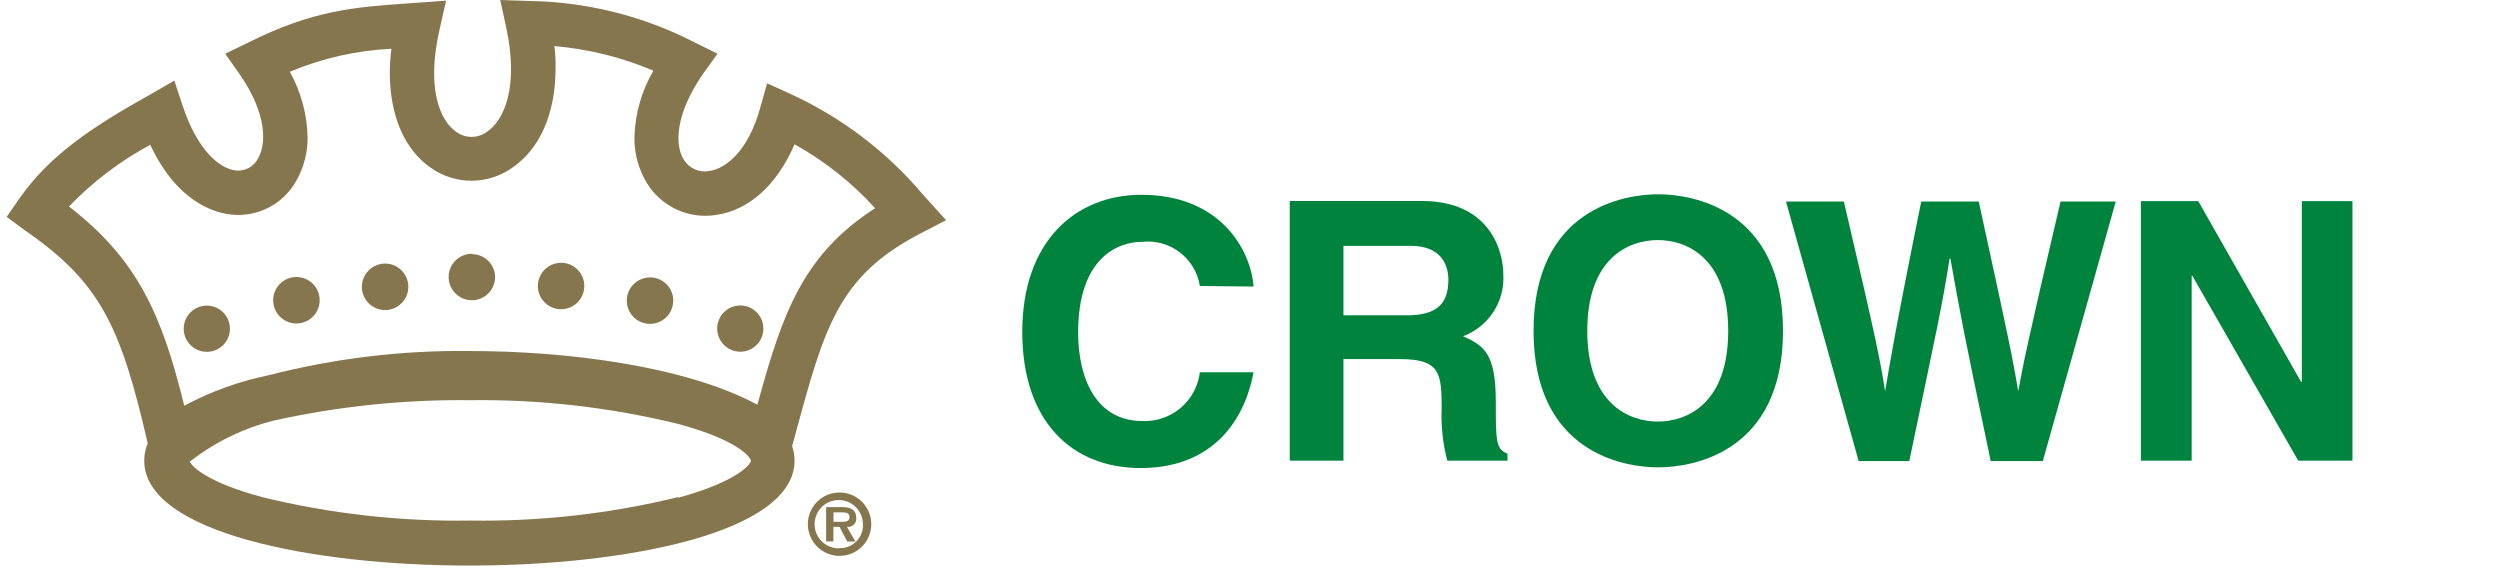
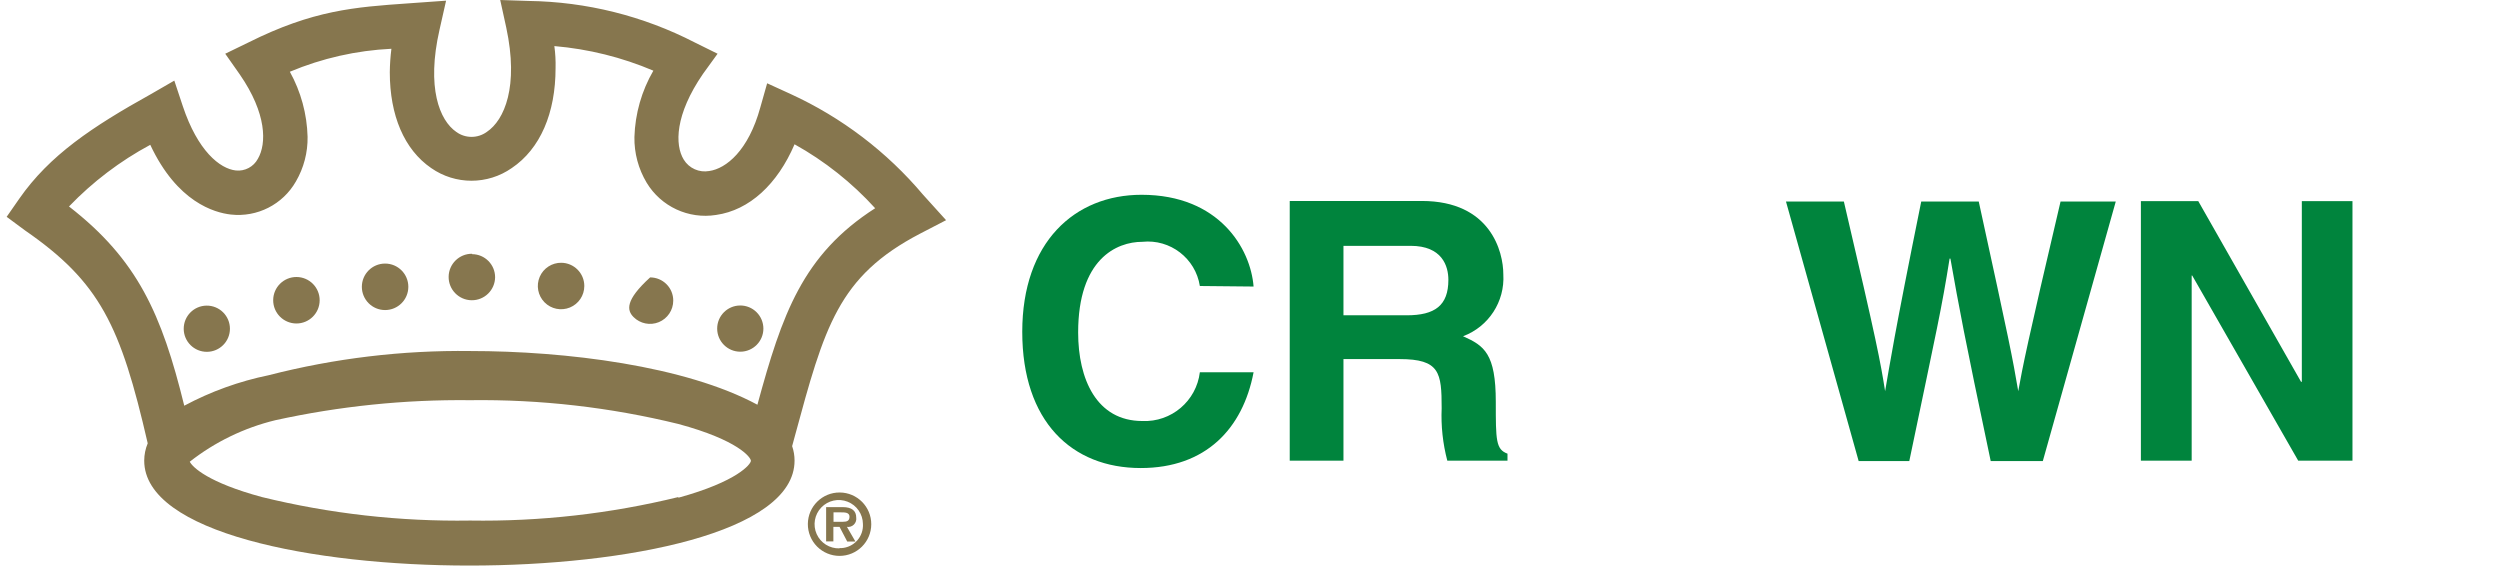
<svg xmlns="http://www.w3.org/2000/svg" width="100%" height="100%" viewBox="0 0 185 42" version="1.1" xml:space="preserve" style="fill-rule:evenodd;clip-rule:evenodd;stroke-linejoin:round;stroke-miterlimit:1.414;">
  <g id="Artwork">
    <path d="M61.68,38.611L61.68,37.915L62.256,37.915C62.505,37.915 62.863,37.915 62.863,38.233C62.863,38.551 62.664,38.611 62.386,38.611L61.68,38.611ZM62.674,38.989C62.865,39.016 63.058,38.952 63.193,38.814C63.328,38.677 63.39,38.483 63.36,38.293C63.36,37.806 63.042,37.527 62.366,37.527L61.133,37.527L61.133,40.062L61.67,40.062L61.67,38.989L62.127,38.989L62.694,40.072L63.3,40.072L62.674,38.989ZM62.127,41.136C63.42,41.136 64.47,40.09 64.473,38.796C64.477,37.503 63.433,36.451 62.14,36.444C60.847,36.437 59.792,37.477 59.781,38.77C59.776,39.396 60.021,39.998 60.461,40.442C60.902,40.886 61.502,41.136 62.127,41.136M62.127,40.579C61.4,40.603 60.731,40.185 60.434,39.521C60.137,38.858 60.272,38.08 60.774,37.554C61.277,37.029 62.048,36.859 62.724,37.126C63.401,37.393 63.848,38.043 63.857,38.77C63.884,39.218 63.732,39.659 63.433,39.995C63.135,40.331 62.715,40.534 62.266,40.559L62.127,40.559" style="fill:rgb(134,118,78);fill-rule:nonzero;" />
    <path d="M56.053,29.952C50.705,27.069 41.877,25.976 34.799,25.976C29.772,25.911 24.757,26.513 19.888,27.765C17.706,28.212 15.599,28.972 13.635,30.022C11.965,23.222 10.175,19.216 5.106,15.279C6.86,13.454 8.889,11.914 11.12,10.716C13.108,14.961 15.862,15.737 17.084,15.876C19.033,16.094 20.924,15.133 21.896,13.43C22.481,12.426 22.78,11.282 22.761,10.12C22.717,8.434 22.266,6.783 21.449,5.309C23.836,4.308 26.379,3.733 28.964,3.609C28.891,4.186 28.851,4.767 28.845,5.348C28.845,8.539 29.908,11.064 31.907,12.436C33.698,13.687 36.08,13.687 37.871,12.436C39.979,11.015 41.112,8.37 41.112,5.04C41.126,4.495 41.096,3.95 41.022,3.41C43.545,3.625 46.018,4.239 48.349,5.229C47.481,6.724 46.999,8.412 46.947,10.14C46.928,11.329 47.241,12.5 47.852,13.52C48.919,15.288 50.952,16.231 52.991,15.906C55.457,15.558 57.534,13.629 58.797,10.677C61.029,11.92 63.044,13.518 64.762,15.409C59.384,18.858 57.872,23.262 56.053,29.932M50.198,36.782C45.157,38.016 39.979,38.601 34.789,38.521C29.6,38.6 24.422,38.016 19.381,36.782C15.404,35.708 14.251,34.575 14.042,34.167C15.909,32.703 18.069,31.655 20.375,31.096C25.108,30.057 29.944,29.56 34.789,29.614C39.979,29.547 45.157,30.139 50.198,31.374C54.622,32.567 55.566,33.849 55.566,34.098C55.566,34.346 54.572,35.629 50.198,36.832M68.311,14.414C65.633,11.237 62.286,8.69 58.509,6.959L56.769,6.163L56.262,7.953C55.387,11.144 53.737,12.476 52.484,12.655C51.741,12.791 50.99,12.455 50.596,11.81C49.93,10.726 49.94,8.49 52.027,5.458L53.101,3.976L51.411,3.141C47.604,1.18 43.395,0.129 39.114,0.07L37.016,0L37.464,2.048C38.398,6.392 37.334,8.887 36.022,9.762C35.349,10.251 34.438,10.251 33.765,9.762C32.523,8.907 31.549,6.482 32.523,2.207L33.01,0.05L30.217,0.249C26.24,0.527 23.178,0.746 18.387,3.141L16.667,3.976L17.75,5.517C19.739,8.4 19.739,10.627 19.083,11.75C18.766,12.344 18.121,12.686 17.452,12.615C16.269,12.486 14.629,11.164 13.526,7.853L12.899,5.965L11.179,6.959C6.815,9.384 3.664,11.492 1.427,14.703L0.493,16.045L1.835,17.039C7.392,20.876 8.923,24.077 10.931,32.805C10.761,33.212 10.673,33.647 10.672,34.088C10.672,39.416 23.148,41.852 34.74,41.852C46.331,41.852 58.797,39.416 58.797,34.088C58.798,33.722 58.738,33.359 58.618,33.014L58.807,32.318C61.014,24.187 62.008,20.459 68.092,17.287L70.01,16.293L68.311,14.414Z" style="fill:rgb(134,118,78);fill-rule:nonzero;" />
    <path d="M34.939,18.779C33.989,18.768 33.21,19.529 33.199,20.478C33.188,21.428 33.949,22.207 34.899,22.218C35.849,22.229 36.627,21.468 36.638,20.518C36.638,19.578 35.879,18.814 34.939,18.808" style="fill:rgb(134,118,78);fill-rule:nonzero;" />
    <path d="M28.497,19.504C27.547,19.504 26.777,20.274 26.777,21.224C26.777,22.174 27.547,22.944 28.497,22.944C29.447,22.944 30.217,22.174 30.217,21.224C30.217,20.274 29.447,19.504 28.497,19.504Z" style="fill:rgb(134,118,78);fill-rule:nonzero;" />
    <path d="M41.549,19.445C40.851,19.433 40.215,19.844 39.939,20.485C39.664,21.127 39.803,21.872 40.293,22.37C40.782,22.868 41.524,23.02 42.171,22.756C42.817,22.492 43.239,21.863 43.239,21.164C43.239,20.215 42.469,19.445 41.519,19.445" style="fill:rgb(134,118,78);fill-rule:nonzero;" />
    <path d="M21.946,20.498C20.996,20.493 20.221,21.258 20.216,22.208C20.21,23.158 20.976,23.932 21.926,23.938C22.876,23.943 23.65,23.178 23.655,22.228C23.658,21.772 23.479,21.334 23.159,21.009C22.838,20.685 22.402,20.501 21.946,20.498Z" style="fill:rgb(134,118,78);fill-rule:nonzero;" />
    <path d="M15.285,22.616C14.343,22.627 13.588,23.397 13.595,24.339C13.602,25.28 14.37,26.039 15.312,26.035C16.253,26.032 17.015,25.267 17.015,24.326C17.015,23.869 16.832,23.431 16.507,23.11C16.182,22.788 15.742,22.611 15.285,22.616Z" style="fill:rgb(134,118,78);fill-rule:nonzero;" />
-     <path d="M48.11,20.528C47.414,20.524 46.784,20.941 46.514,21.583C46.245,22.225 46.39,22.967 46.881,23.461C47.372,23.954 48.112,24.103 48.756,23.838C49.4,23.572 49.82,22.945 49.82,22.248C49.823,21.793 49.644,21.355 49.323,21.033C49.002,20.71 48.566,20.528 48.11,20.528Z" style="fill:rgb(134,118,78);fill-rule:nonzero;" />
+     <path d="M48.11,20.528C46.245,22.225 46.39,22.967 46.881,23.461C47.372,23.954 48.112,24.103 48.756,23.838C49.4,23.572 49.82,22.945 49.82,22.248C49.823,21.793 49.644,21.355 49.323,21.033C49.002,20.71 48.566,20.528 48.11,20.528Z" style="fill:rgb(134,118,78);fill-rule:nonzero;" />
    <path d="M54.771,22.606C53.828,22.611 53.067,23.379 53.071,24.322C53.075,25.265 53.841,26.027 54.784,26.026C55.727,26.024 56.491,25.259 56.491,24.316C56.491,23.861 56.309,23.424 55.986,23.103C55.664,22.782 55.226,22.603 54.771,22.606" style="fill:rgb(134,118,78);fill-rule:nonzero;" />
    <path d="M88.789,21.164C88.467,19.116 86.597,17.678 84.534,17.894C82.616,17.894 79.783,19.176 79.783,24.604C79.783,28.054 81.144,31.155 84.534,31.155C86.678,31.249 88.531,29.676 88.789,27.547L92.765,27.547C91.97,31.722 89.226,34.635 84.415,34.635C79.305,34.635 75.647,31.185 75.647,24.554C75.647,17.924 79.524,14.414 84.475,14.414C90.221,14.414 92.547,18.391 92.765,21.204L88.789,21.164Z" style="fill:rgb(0,132,61);fill-rule:nonzero;" />
    <path d="M95.44,34.088L99.416,34.088L99.416,26.572L103.561,26.572C106.544,26.572 106.683,27.566 106.683,30.211C106.627,31.517 106.768,32.824 107.1,34.088L111.554,34.088L111.554,33.571C110.689,33.253 110.689,32.577 110.689,29.744C110.689,26.165 109.834,25.578 108.264,24.882C110.158,24.177 111.368,22.317 111.246,20.3C111.246,18.639 110.311,14.872 105.212,14.872L95.44,14.872L95.44,34.088ZM99.416,23.332L99.416,18.192L104.387,18.192C106.723,18.192 107.18,19.693 107.18,20.707C107.18,22.606 106.186,23.332 104.098,23.332L99.416,23.332Z" style="fill:rgb(0,132,61);fill-rule:nonzero;" />
-     <path d="M113.483,24.485C113.483,33.491 120.163,34.585 122.708,34.585C125.253,34.585 131.943,33.491 131.943,24.485C131.943,15.478 125.253,14.375 122.708,14.375C120.163,14.375 113.483,15.468 113.483,24.485ZM117.459,24.485C117.459,19.097 120.511,17.765 122.678,17.765C124.845,17.765 127.887,19.097 127.887,24.485C127.887,29.873 124.845,31.195 122.678,31.195C120.511,31.195 117.459,29.853 117.459,24.485" style="fill:rgb(0,132,61);fill-rule:nonzero;" />
    <path d="M132.162,14.912L136.446,14.912C138.912,25.429 139.15,26.761 139.498,28.948C139.846,26.96 140.134,24.972 142.172,14.912L146.427,14.912C148.724,25.439 148.922,26.433 149.35,28.948C149.678,27.139 149.996,25.479 152.481,14.912L156.567,14.912L151.169,34.118L147.312,34.118C145.324,24.694 144.986,22.835 144.33,19.136L144.27,19.136C143.683,22.835 143.355,24.216 141.288,34.118L137.54,34.118L132.162,14.912Z" style="fill:rgb(0,132,61);fill-rule:nonzero;" />
    <path d="M170.335,14.882L174.083,14.882L174.083,34.088L170.067,34.088L162.223,20.389L162.184,20.389L162.184,34.088L158.426,34.088L158.426,14.882L162.671,14.882L170.276,28.252L170.335,28.252L170.335,14.882Z" style="fill:rgb(0,132,61);fill-rule:nonzero;" />
  </g>
</svg>